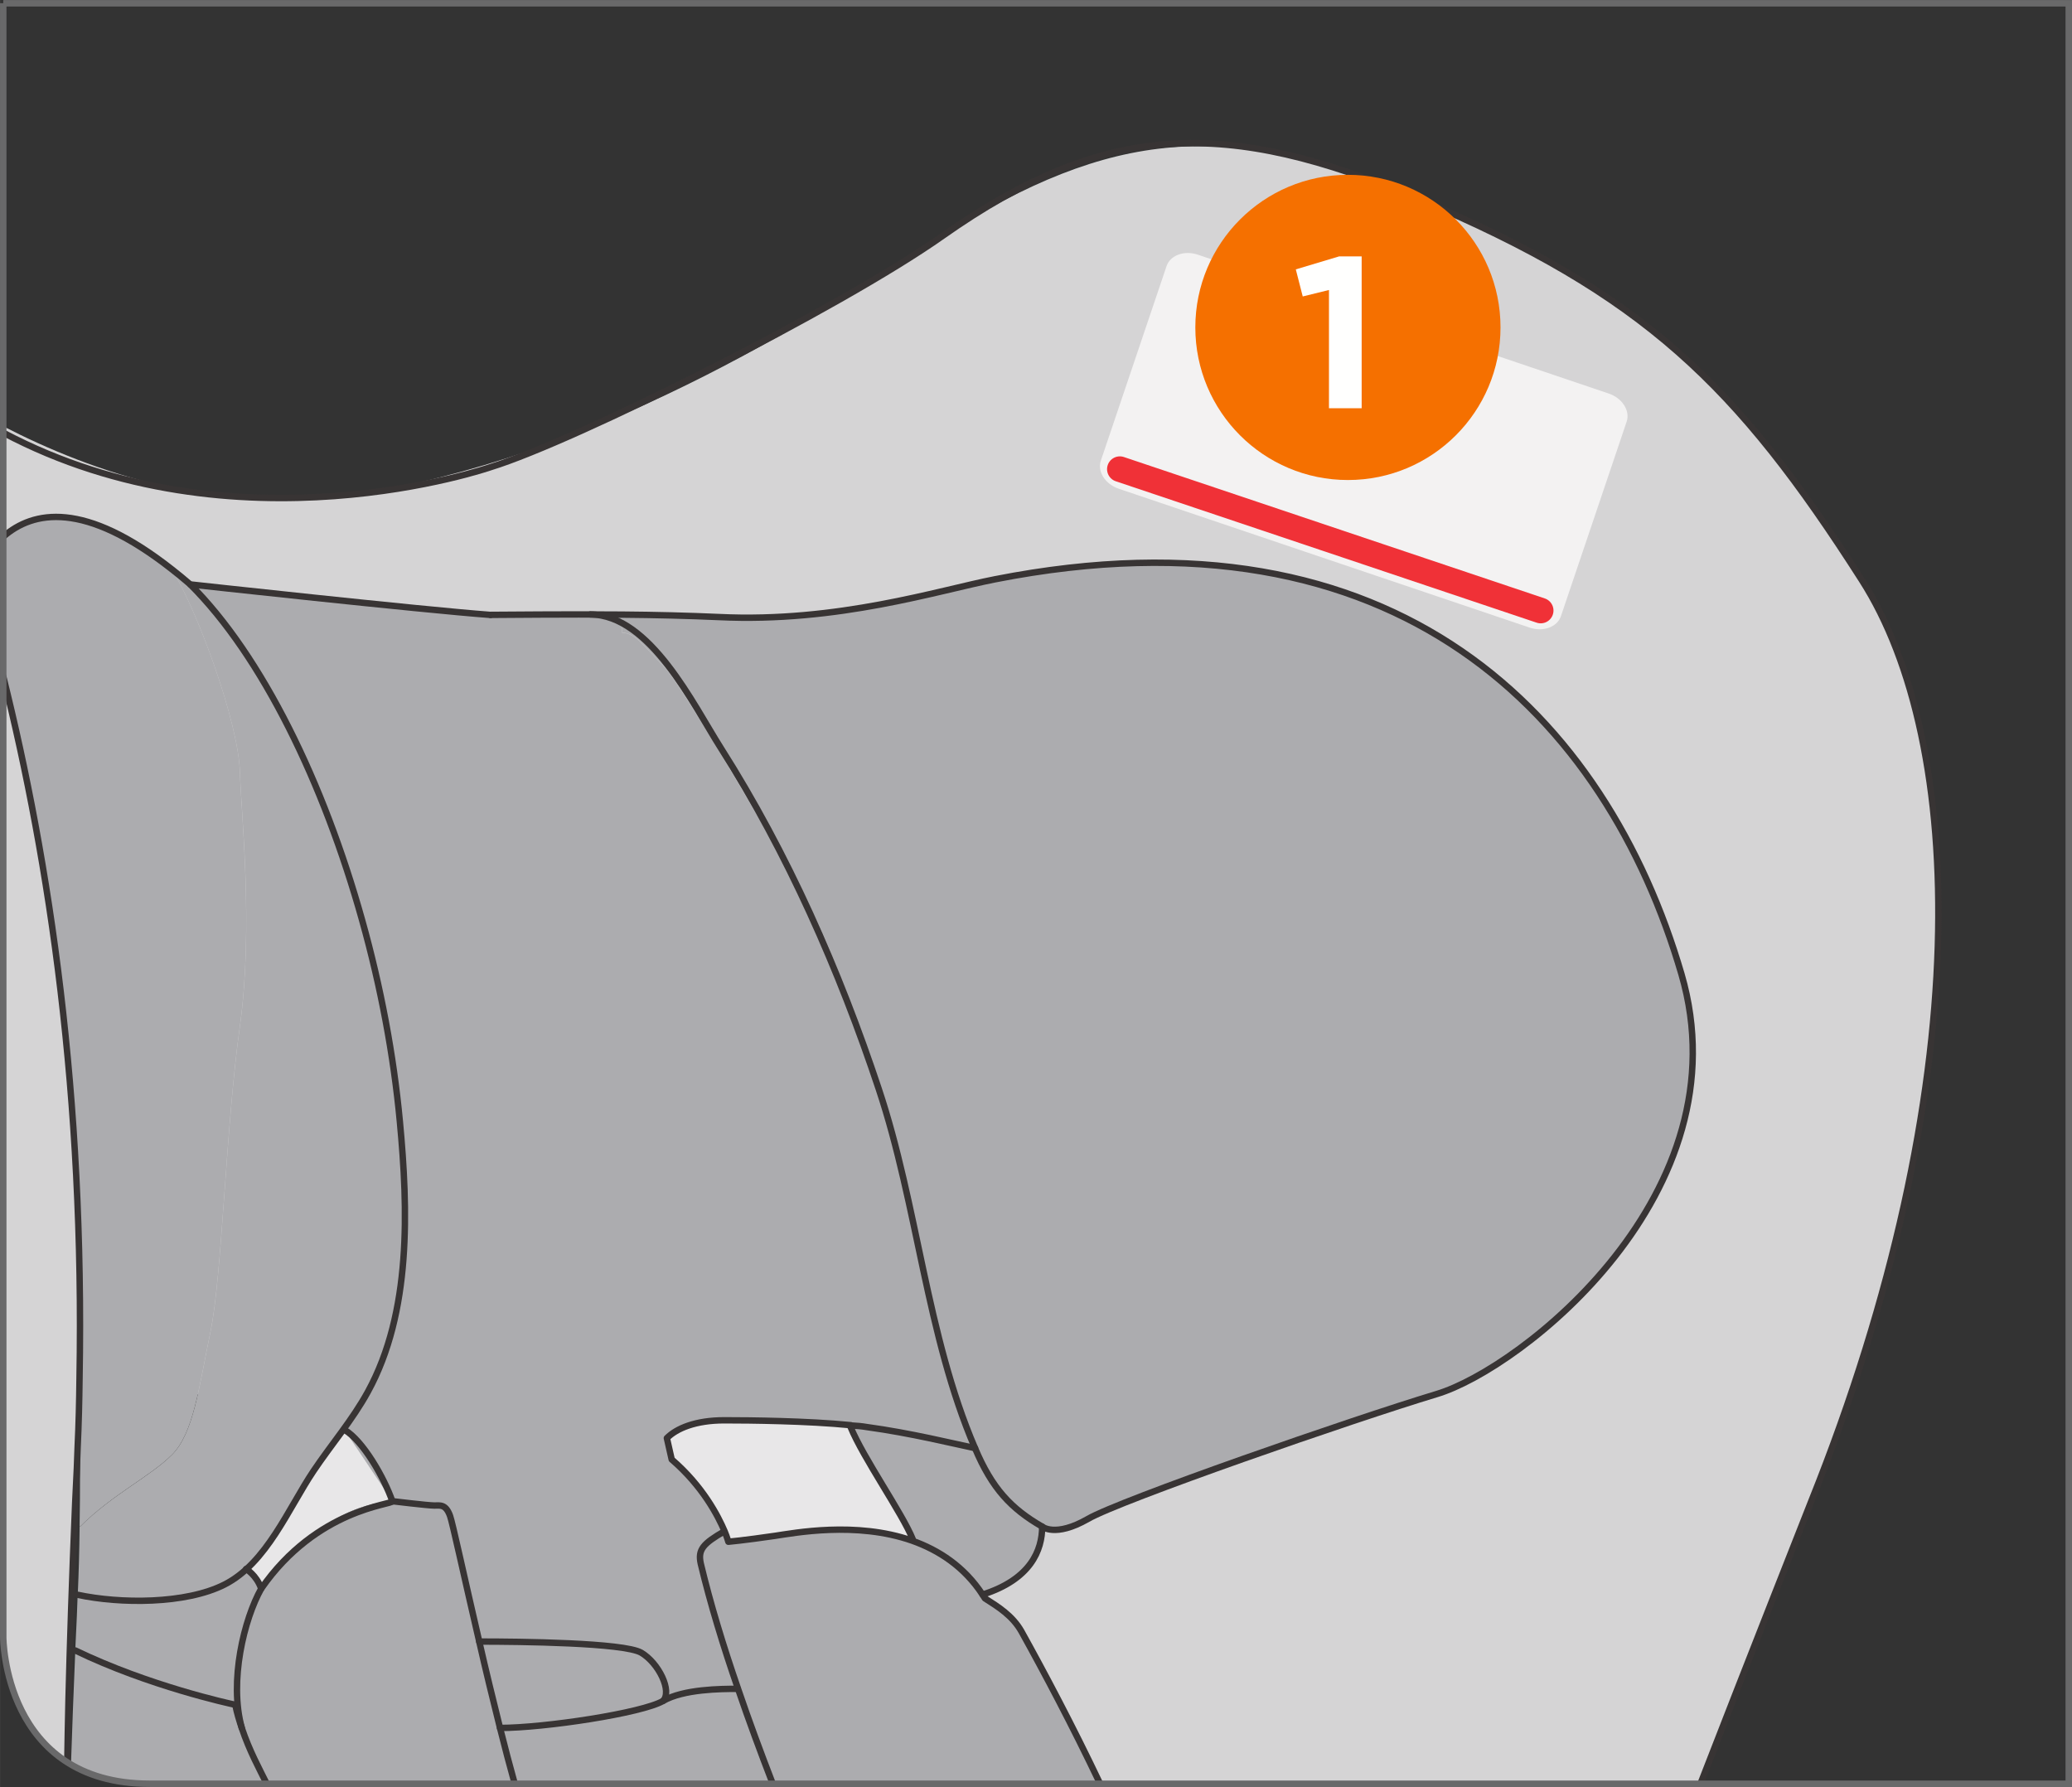
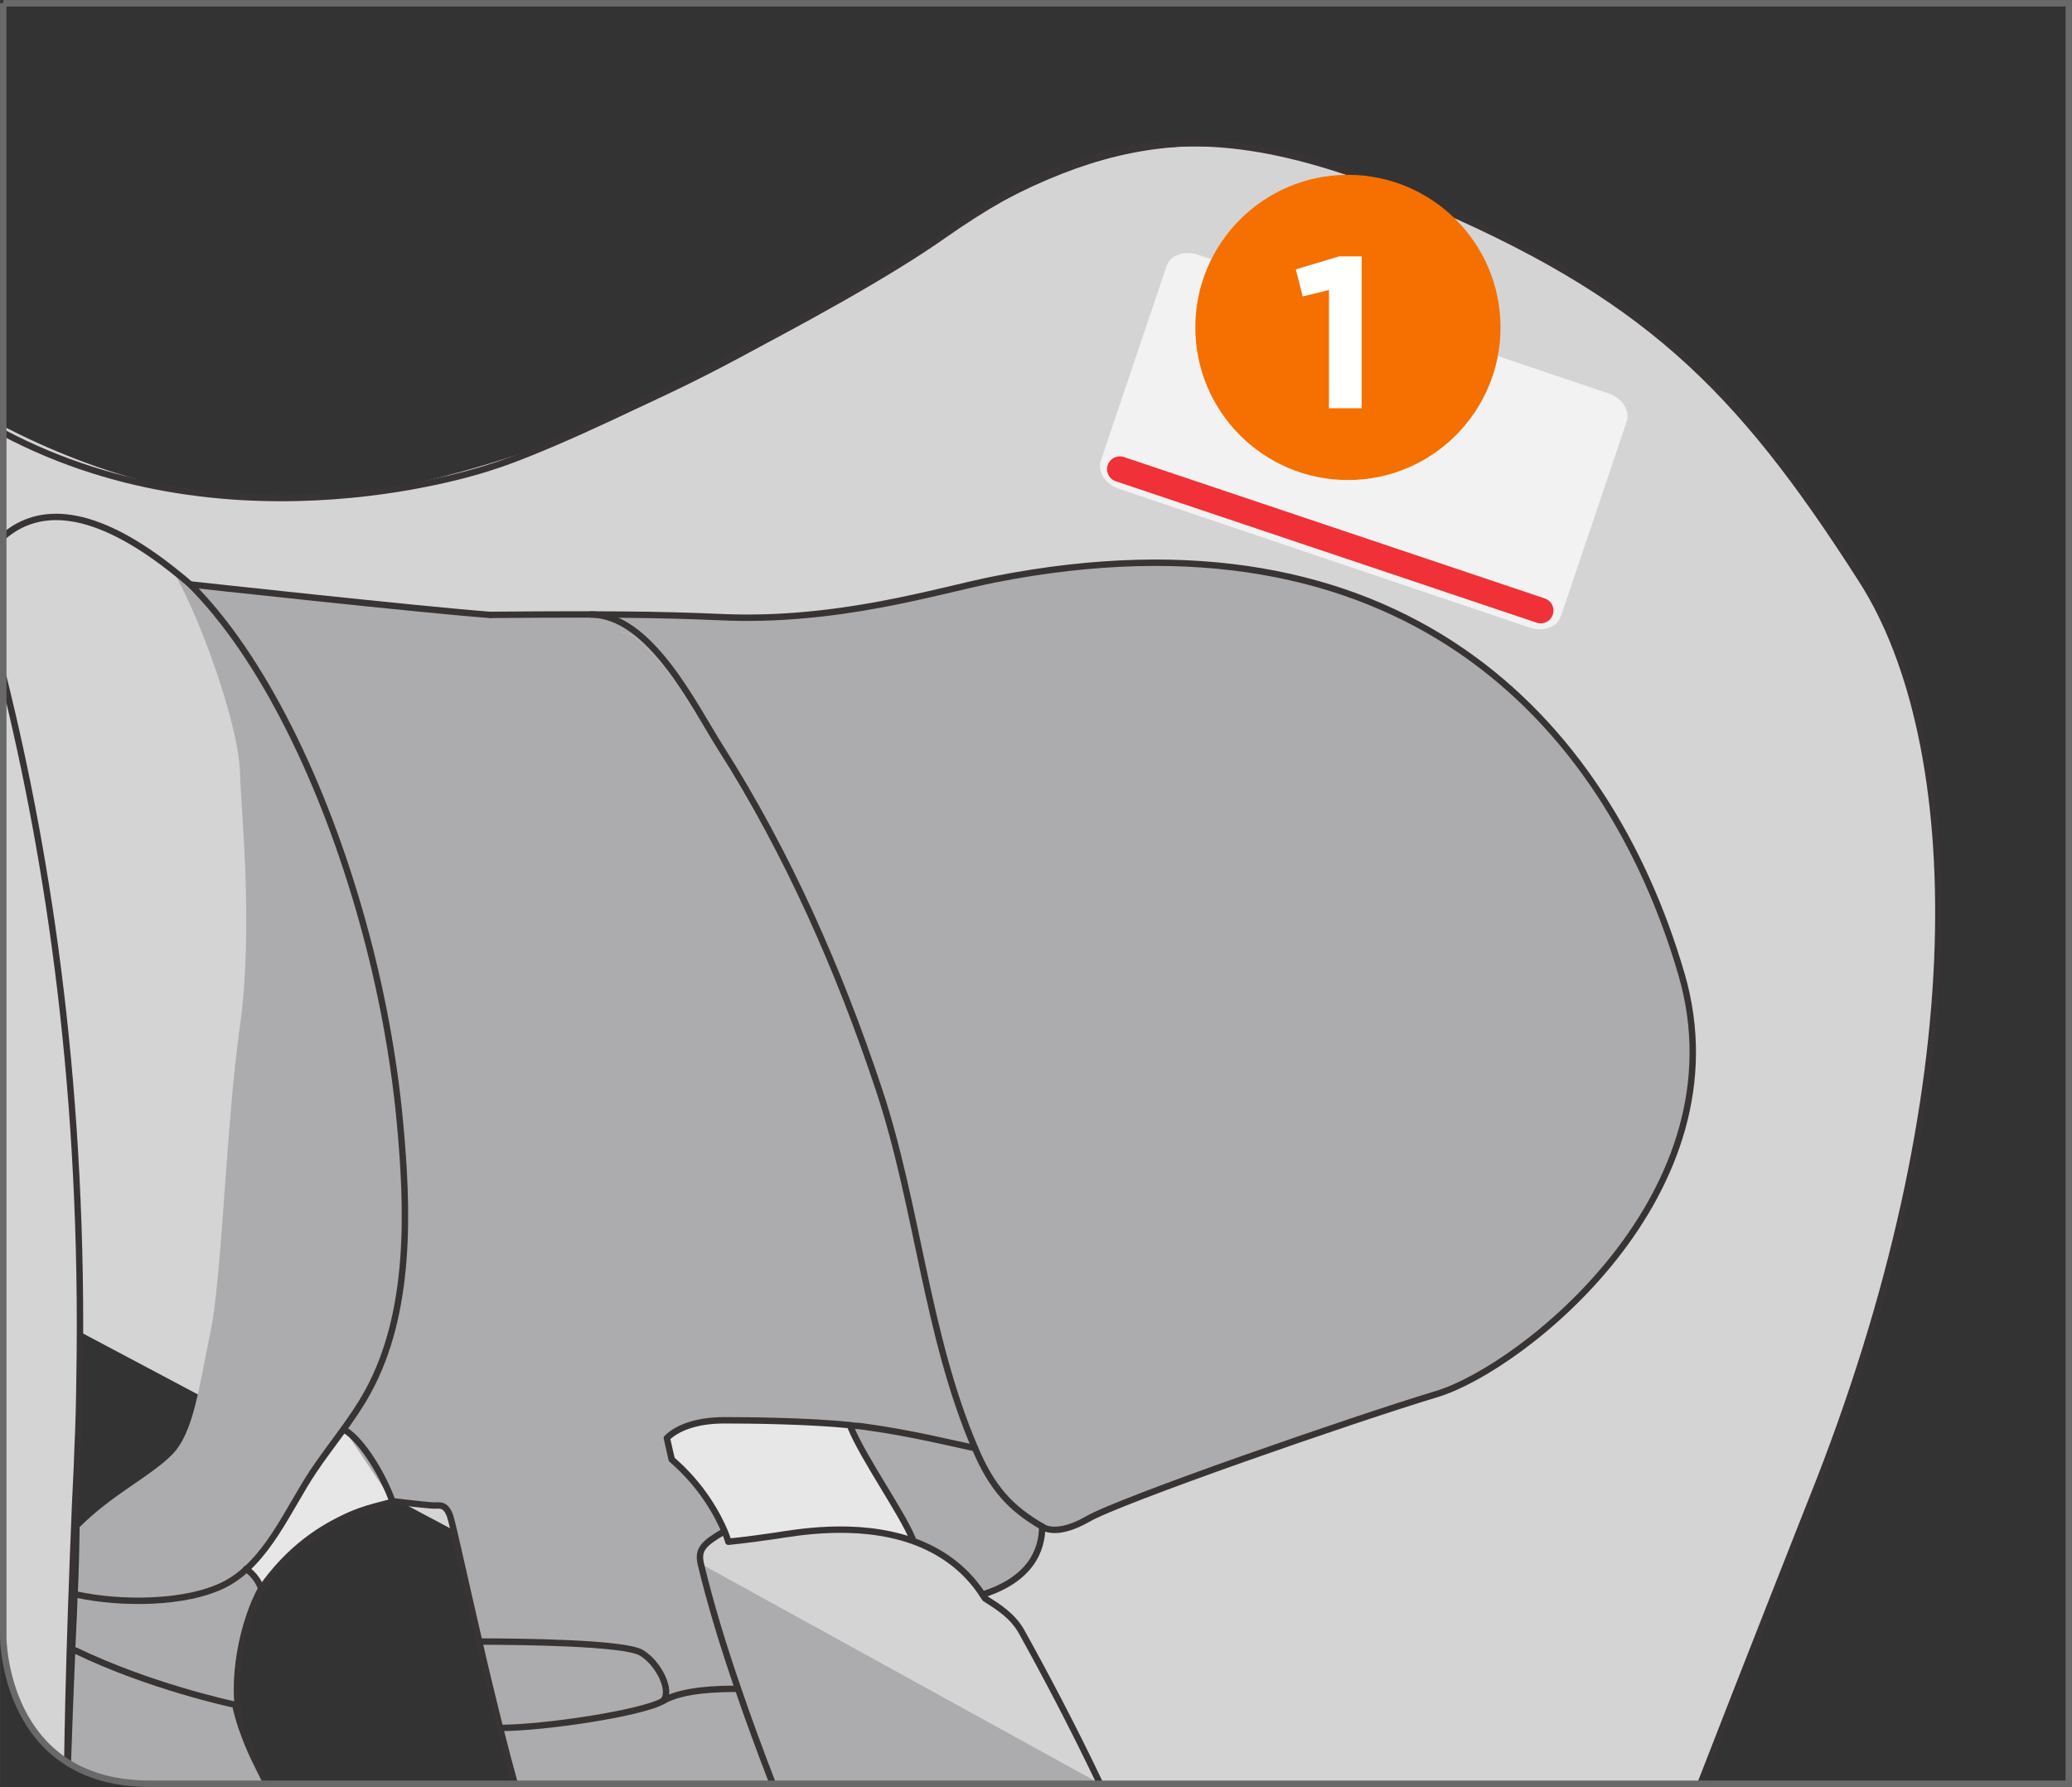
<svg xmlns="http://www.w3.org/2000/svg" xml:space="preserve" width="28.275mm" height="24.384mm" version="1.1" style="shape-rendering:geometricPrecision; text-rendering:geometricPrecision; image-rendering:optimizeQuality; fill-rule:evenodd; clip-rule:evenodd" viewBox="0 0 397.99 343.23">
  <rect x="0" y="0" width="397.99" height="343.23" fill="#333333" stroke="none" />
  <defs>
    <style type="text/css">
   
    .str2 {stroke:#69696A;stroke-width:1.24;stroke-miterlimit:4}
    .str0 {stroke:#383434;stroke-width:1.23;stroke-linecap:round;stroke-linejoin:round;stroke-miterlimit:10}
    .str1 {stroke:#F03137;stroke-width:4.91;stroke-linecap:round;stroke-linejoin:round;stroke-miterlimit:4}
    .fil3 {fill:none;fill-rule:nonzero}
    .fil6 {fill:#FFFFFE;fill-rule:nonzero}
    .fil4 {fill:#F3F2F2;fill-rule:nonzero}
    .fil1 {fill:#E8E7E8;fill-rule:nonzero}
    .fil0 {fill:#D5D4D5;fill-rule:nonzero}
    .fil2 {fill:#ACACAF;fill-rule:nonzero}
    .fil5 {fill:#F57000;fill-rule:nonzero}
   
  </style>
  </defs>
  <g id="Слой_x0020_1">
    <path class="fil0" d="M71.15 94.61c48.32,-8.86 86.36,-34.51 109.91,-49.3 32.44,-20.38 54.58,-22.6 91.34,-7.1 43.43,18.25 61.32,35.82 85.22,73.19 20.01,31.21 22.18,97.46 -9.7,176.92 0,0 -12.17,30.79 -21.29,54.29l-147.69 0 -175.94 -93.35 -2.37 -19.4 0 -147.98c16.75,8.66 42.53,17.87 70.53,12.74z" />
    <path class="fil1" d="M175.19 295.91c-10.78,-3.78 -22.76,-1.45 -26.33,-0.93 -6.01,0.88 -8.97,1.14 -8.97,1.14 0,0 -0.2,-0.78 -0.72,-2.02 -1.24,-2.9 -4.15,-8.61 -10.16,-13.79l-0.93 -4.1c1.87,-1.86 5.5,-3.42 11.04,-3.42 4.87,0 15.96,0.11 24.31,0.93l0 0.05 -0.05 0.31c2.44,5.96 9.9,16.53 11.92,21.52l-0.1 0.31z" />
    <path class="fil2" d="M40.89 305.14c2.28,-0.57 4.4,-1.97 6.32,-3.83l0.05 0.05c0,0 2.02,1.19 2.91,3.78 -3.27,5.81 -6.22,17.78 -3.73,26.75 -0.47,-1.4 -0.93,-2.85 -1.25,-4.46l-0.05 0c-1.03,-0.21 -16.53,-3.58 -30.69,-10.42 0.1,-2.13 0.21,-4.36 0.31,-6.64 0.05,-1.35 0.1,-2.69 0.15,-4.04 4.36,0.93 14.98,1.56 25.97,-1.19z" />
    <path class="fil2" d="M96.04 331.89c0.94,3.82 1.92,7.48 2.83,10.72l49.56 0c-2.31,-5.98 -4.58,-12.13 -6.67,-18.24l-0.05 0c-3.27,0 -10.42,0.05 -14.36,2.33 -3.99,2.33 -22.76,5.18 -31.31,5.18z" />
    <path class="fil2" d="M51.22 342.6c-1.36,-2.77 -3.3,-6.23 -4.79,-10.72 -0.47,-1.4 -0.93,-2.85 -1.24,-4.46l-0.05 0c-1.03,-0.2 -16.53,-3.58 -30.68,-10.42 -0.34,7.93 -0.61,15.21 -0.83,21.9 3.82,2.25 8.76,3.7 15.15,3.7l0 0 22.45 0z" />
    <path class="fil2" d="M175.19 295.91c5.13,1.82 10.01,4.98 13.53,10.37 9.28,-2.95 11.46,-8.55 11.46,-13.06 -5.96,-3.42 -9.64,-7.31 -12.91,-15.08 -3.99,-0.83 -12.38,-2.9 -20.78,-4.05 -0.94,-0.16 -1.97,-0.26 -3.06,-0.31l-0.05 0.31c2.44,5.96 9.9,16.53 11.92,21.52l-0.1 0.31z" />
-     <path class="fil2" d="M134.61 300.37c1.82,7.57 4.3,15.76 7.15,24 2.08,6.11 4.36,12.26 6.67,18.23l62.87 0c-5.34,-11.22 -10.79,-21.5 -15.11,-29.27 -1.71,-3.01 -4.46,-4.72 -7,-6.32 -0.16,-0.26 -0.31,-0.47 -0.47,-0.73 -3.53,-5.39 -8.4,-8.56 -13.53,-10.37 -10.78,-3.78 -22.76,-1.45 -26.33,-0.93 -6.01,0.88 -8.97,1.14 -8.97,1.14 0,0 -0.21,-0.77 -0.72,-2.02 -4.1,2.38 -5.18,3.52 -4.56,6.27z" />
+     <path class="fil2" d="M134.61 300.37c1.82,7.57 4.3,15.76 7.15,24 2.08,6.11 4.36,12.26 6.67,18.23l62.87 0z" />
    <path class="fil2" d="M156.64 176.37c3.89,7.57 12.44,31.57 15.76,45.82 7.05,29.8 10.62,46.03 14.88,55.93 3.26,7.78 6.95,11.66 12.91,15.08 0,0 2.49,2.13 8.76,-1.46 6.22,-3.62 50.85,-19.12 67.03,-24 16.23,-4.87 59.3,-38.56 47.01,-80.66 -14.41,-49.29 -54.48,-91.07 -131.87,-75.83 -10.88,2.13 -30.17,8.34 -53.03,7.25 -5.75,-0.26 -12.33,-0.42 -18.61,-0.47l0 3.48c2.59,0 4.36,2.8 8.03,6.47 3.68,3.69 25.24,40.85 29.13,48.36z" />
-     <path class="fil2" d="M75.36 288.34c0.21,0.67 -0.26,-0.67 0,0 -10.68,0.78 -18.09,8.08 -25.19,16.79 -3.27,5.81 -6.22,17.78 -3.74,26.75 1.5,4.49 3.43,7.94 4.79,10.72l47.65 0c-0.91,-3.24 -1.88,-6.9 -2.83,-10.72 -1.35,-5.39 -2.74,-11.14 -3.99,-16.59 -2.86,-12.24 -5.14,-22.86 -5.6,-24.11 -0.83,-2.33 -1.92,-2.02 -3.05,-2.02 -1.15,0 -8.04,-0.83 -8.04,-0.83z" />
    <path class="fil1" d="M66.18 274.64c-2.66,3.19 -5.23,5.64 -6.52,7.79 -1.97,3.32 -6.38,13.22 -12.44,18.87l0.04 0.05c0,0 2.03,1.19 2.91,3.78 7.1,-8.71 14.51,-16.01 25.19,-16.79l-9.18 -13.71z" />
    <path class="fil2" d="M172.4 222.2c-3.32,-14.25 -11.87,-38.25 -15.76,-45.82 -3.89,-7.51 -25.45,-44.69 -29.13,-48.37 -3.67,-3.67 -5.44,-6.47 -8.03,-6.47l0 -3.47c-11.41,-0.1 -21.93,0.05 -25.25,0.05 -13.27,-0.98 -57.69,-5.86 -57.69,-5.86 13.84,13.79 25.66,38.15 33.02,64.48 3.58,12.76 6.07,25.97 7.26,38.68 1.66,17.57 0.72,34.1 -3.52,46.96 -1.69,5.13 -4.45,9.07 -7.11,12.27l9.14 13.64c0.06,0.18 0.16,0.44 0.04,0.05 0,0 6.89,0.83 8.03,0.83 1.14,0 2.22,-0.31 3.05,2.03 0.47,1.25 2.75,11.87 5.61,24.1 1.24,5.45 2.64,11.2 3.99,16.59 8.55,0 27.32,-2.84 31.31,-5.18 3.94,-2.28 11.09,-2.33 14.36,-2.33l0.05 0c-2.85,-8.24 -5.34,-16.44 -7.15,-24 -0.62,-2.75 0.47,-3.89 4.56,-6.27 -1.24,-2.91 -4.15,-8.61 -10.15,-13.79l-0.93 -4.1c1.87,-1.87 5.49,-3.42 11.04,-3.42 4.87,0 15.96,0.1 24.31,0.93l0 0.05c1.09,0.05 2.12,0.15 3.06,0.31 8.39,1.14 16.79,3.21 20.79,4.05 -4.25,-9.91 -7.83,-26.13 -14.88,-55.94z" />
    <path class="fil2" d="M33.01 109.35c5.08,8.29 12.75,29.39 13.07,38.88 0.21,7.57 2.64,29.81 0,48.88 -2.7,19.13 -3.42,48 -5.65,58.68 -2.23,10.68 -3.22,19.44 -7.41,23.64 -4.19,4.2 -11.41,7.57 -17.63,13.79l-0.1 0c-0.05,4.31 -0.16,8.71 -0.36,13.12 4.36,0.93 14.98,1.55 25.97,-1.2 2.28,-0.56 4.41,-1.96 6.33,-3.83 6.06,-5.65 10.47,-15.55 12.44,-18.87 2.59,-4.3 10.26,-9.79 13.63,-20.06 4.25,-12.86 5.18,-29.39 3.52,-46.97 -1.19,-12.69 -3.67,-25.91 -7.25,-38.67 -7.36,-26.33 -19.18,-50.69 -33.02,-64.49 -1.19,-1.03 -2.39,-2.02 -3.53,-2.9z" />
-     <path class="fil2" d="M15.38 293.22c6.22,-6.22 13.42,-9.59 17.63,-13.79 4.2,-4.2 5.18,-12.96 7.41,-23.64 2.23,-10.68 2.95,-39.55 5.65,-58.68 2.64,-19.07 0.2,-41.31 0,-48.89 -0.31,-9.48 -7.98,-30.58 -13.06,-38.88 -16.79,-13.19 -26.63,-11.28 -32.39,-6.26l0 55.27c8.89,35.64 15.61,80.52 14.66,134.85l0.1 0z" />
    <path class="fil0" d="M0.62 129.95c8.89,35.64 15.62,80.52 14.66,134.84 -0.05,4.3 -0.15,8.71 -0.37,13.12 -0.05,1.35 -0.1,2.7 -0.15,4.04 -0.1,2.28 -0.21,4.51 -0.31,6.64 -0.62,14.77 -1.03,27.32 -1.29,37.89l0.05 0c-0.11,4.43 -0.13,8.45 -0.07,12.13 -12.51,-7.77 -12.51,-24.16 -12.51,-24.16l0 -184.51z" />
    <path class="fil3 str0" d="M0.62 83.11c44.6,23.65 93.61,6.62 93.61,6.62 16.35,-5.03 67.07,-30.48 86.83,-44.42 31.41,-22.13 54.58,-22.6 91.33,-7.11 43.44,18.25 61.33,35.82 85.22,73.2 20.01,31.2 22.19,97.45 -9.69,176.92 0,0 -12.17,30.79 -21.29,54.28" />
    <path class="fil3 str0" d="M0.62 103.09c5.76,-5.02 15.6,-6.94 32.39,6.26 1.14,0.88 2.33,1.87 3.53,2.9 0,0 44.42,4.88 57.69,5.86" />
    <path class="fil3 str0" d="M139.17 294.1c-4.1,2.38 -5.18,3.52 -4.56,6.27 1.81,7.57 4.3,15.76 7.15,24 2.08,6.11 4.36,12.26 6.67,18.24m62.88 0c-5.34,-11.22 -10.8,-21.5 -15.12,-29.27 -1.71,-3.01 -4.46,-4.72 -7,-6.33 -0.15,-0.26 -0.31,-0.47 -0.46,-0.72 -3.53,-5.39 -8.4,-8.55 -13.53,-10.37 -10.78,-3.78 -22.75,-1.45 -26.33,-0.93 -6.01,0.88 -8.97,1.14 -8.97,1.14 0,0 -0.21,-0.78 -0.72,-2.02 -1.24,-2.9 -4.15,-8.61 -10.16,-13.79l-0.93 -4.1c1.87,-1.87 5.5,-3.42 11.04,-3.42 4.87,0 15.96,0.11 24.31,0.94l0 0.05c1.09,0.05 2.13,0.15 3.06,0.31 8.4,1.14 16.8,3.22 20.79,4.05" />
    <path class="fil3 str0" d="M175.3 295.6c-2.02,-4.98 -9.48,-15.55 -11.92,-21.51" />
    <path class="fil3 str0" d="M188.73 306.28c9.28,-2.95 11.45,-8.55 11.45,-13.06 0,0 2.49,2.13 8.76,-1.46 6.22,-3.62 50.85,-19.12 67.03,-24 16.22,-4.87 59.29,-38.56 47.01,-80.65 -14.41,-49.3 -54.48,-91.08 -131.87,-75.84 -10.88,2.13 -30.17,8.35 -53.03,7.25 -5.75,-0.26 -12.33,-0.42 -18.61,-0.47 -11.41,-0.1 -21.93,0.05 -25.24,0.05" />
    <path class="fil3 str0" d="M113.4 118.02c11.5,0.06 19.81,17.41 25.03,25.62 12.89,20.26 22.79,42.77 30.36,65.52 7.51,22.53 9.14,47.19 18.48,68.97 3.27,7.77 6.95,11.66 12.91,15.09" />
    <path class="fil3 str0" d="M66.18 274.64c3.53,2.07 7.62,9.2 9.18,13.71 0.2,0.67 -14.48,1.34 -25.19,16.79 -0.88,-2.59 -2.91,-3.78 -2.91,-3.78" />
    <path class="fil3 str0" d="M75.36 288.34c0,0 6.89,0.83 8.04,0.83 1.14,0 2.22,-0.31 3.05,2.02 0.46,1.25 2.75,11.87 5.6,24.11 1.24,5.44 2.64,11.19 3.99,16.59 0.95,3.82 1.93,7.48 2.83,10.72" />
    <path class="fil3 str0" d="M51.22 342.6c-1.36,-2.78 -3.29,-6.23 -4.79,-10.72 -0.47,-1.4 -0.93,-2.85 -1.24,-4.46" />
    <path class="fil3 str0" d="M50.17 305.14c-3.27,5.81 -6.22,17.78 -3.73,26.75" />
    <path class="fil3 str0" d="M92.05 315.3c7.77,0 27.73,0.21 31.1,2.13 3.37,1.97 6.02,7.41 4.2,9.28" />
    <path class="fil3 str0" d="M96.04 331.89c8.55,0 27.32,-2.85 31.31,-5.18 3.94,-2.28 11.09,-2.33 14.36,-2.33" />
    <path class="fil3 str0" d="M36.53 112.25c13.84,13.79 25.66,38.15 33.02,64.48 3.58,12.76 6.06,25.97 7.25,38.67 1.59,16.88 2.25,36.61 -6.14,51.92 -2.96,5.4 -7.01,10.1 -10.44,15.21 -4.81,7.16 -9,17.7 -17.08,21.81 -7.49,3.81 -20.11,3.72 -28.23,1.98" />
    <path class="fil3 str0" d="M0.62 129.94c8.89,35.64 15.61,80.52 14.65,134.85 -0.05,4.3 -0.15,8.71 -0.36,13.11 -0.05,1.35 -0.1,2.69 -0.15,4.04 -0.1,2.28 -0.21,4.51 -0.32,6.63 -0.62,14.78 -1.03,27.32 -1.29,37.9 -0.1,4.31 -0.17,8.31 -0.23,12" />
    <path class="fil3 str0" d="M45.19 327.43l-0.05 0c-1.03,-0.21 -16.53,-3.58 -30.68,-10.42" />
    <path class="fil4" d="M299.83 118.34c-0.71,2.1 -3.41,3.09 -6.03,2.2l-78.89 -26.66c-2.62,-0.88 -4.17,-3.3 -3.46,-5.4l12.62 -37.36c0.71,-2.1 3.41,-3.09 6.02,-2.2l78.9 26.66c2.62,0.88 4.17,3.31 3.46,5.41l-12.62 37.35z" />
    <line class="fil3 str1" x1="215.1" y1="90.11" x2="295.94" y2="117.27" />
    <path class="fil3 str2" d="M0.62 0.62l0 313.84c0,0 0,28.15 28.15,28.15l368.6 0 0 -341.98 -396.75 0z" />
    <path class="fil5" d="M258.91 92.2c16.19,0 29.31,-13.12 29.31,-29.31 0,-16.19 -13.12,-29.31 -29.31,-29.31 -16.19,0 -29.31,13.12 -29.31,29.31 0,16.18 13.12,29.31 29.31,29.31z" />
    <polygon class="fil6" points="255.27,78.41 261.55,78.41 261.55,49.25 257.21,49.25 248.9,51.74 250.23,56.94 255.27,55.7 " />
  </g>
</svg>